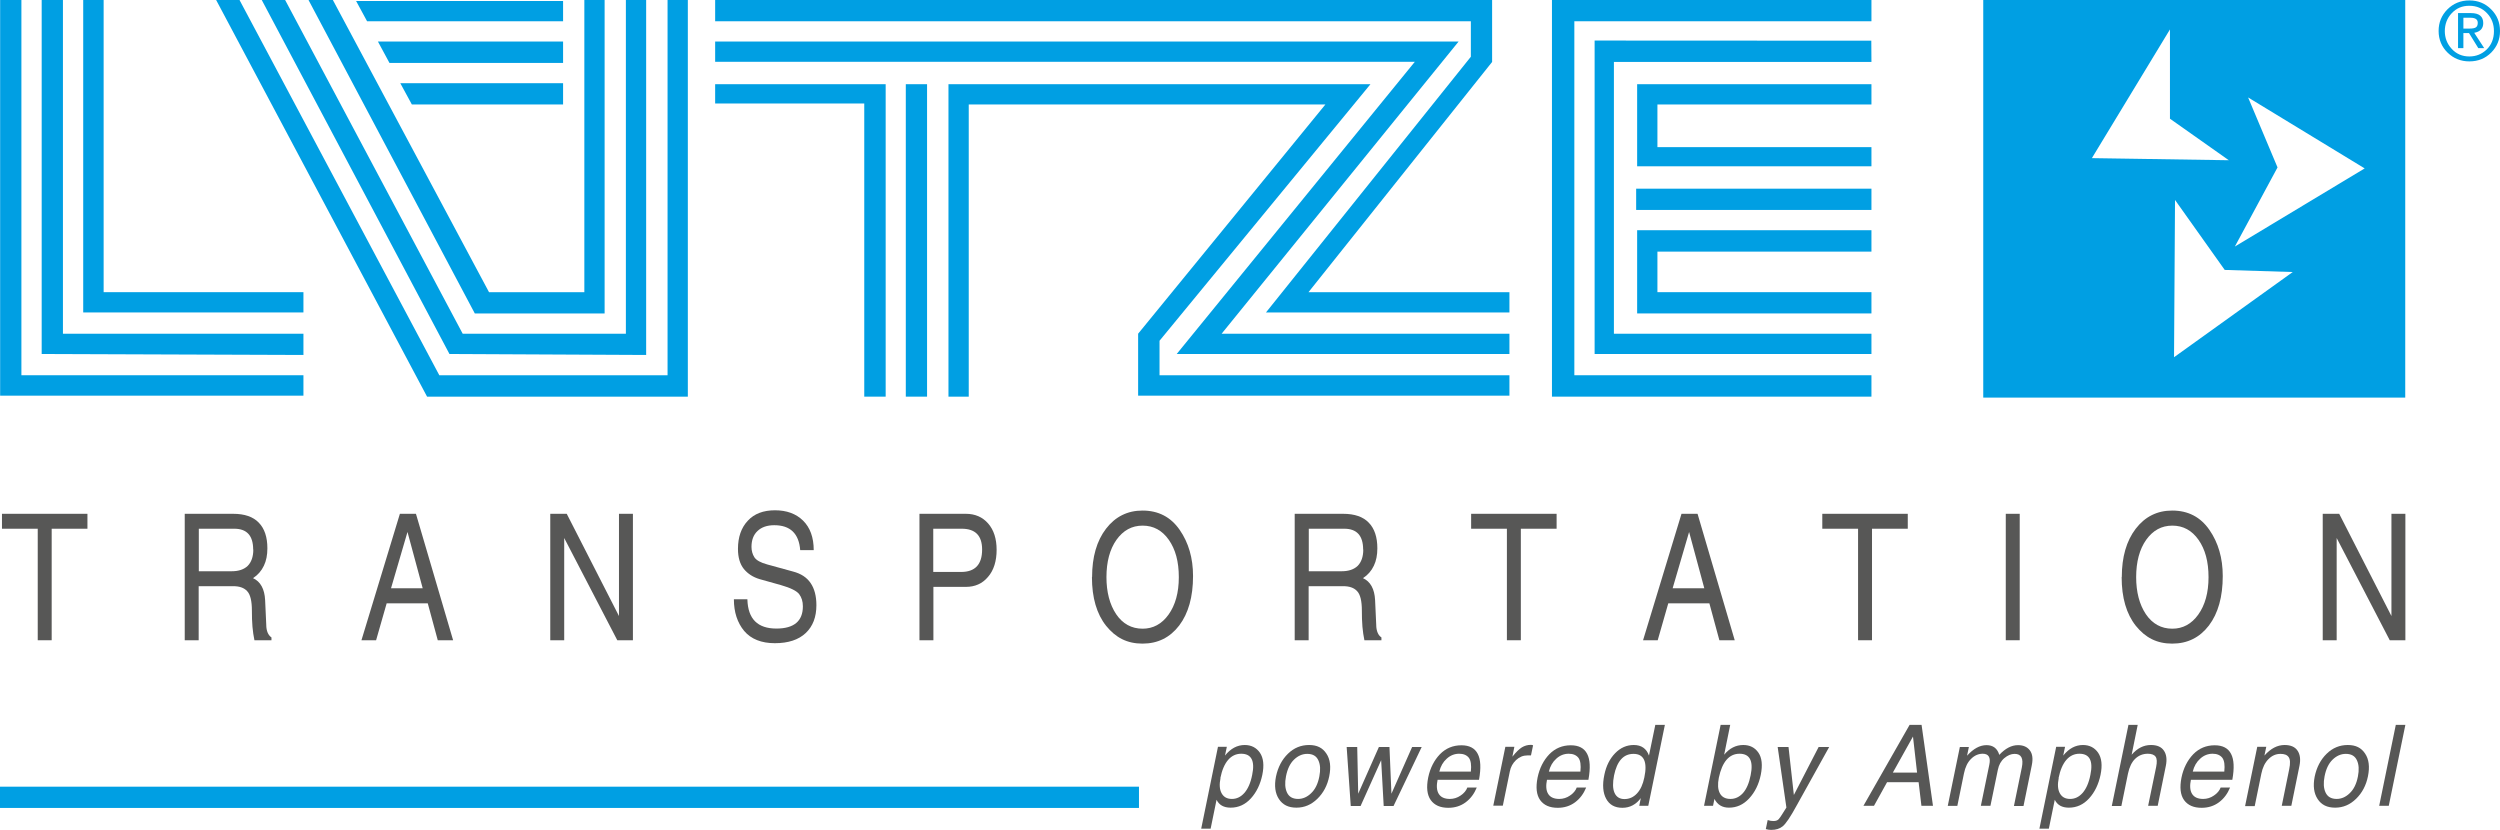
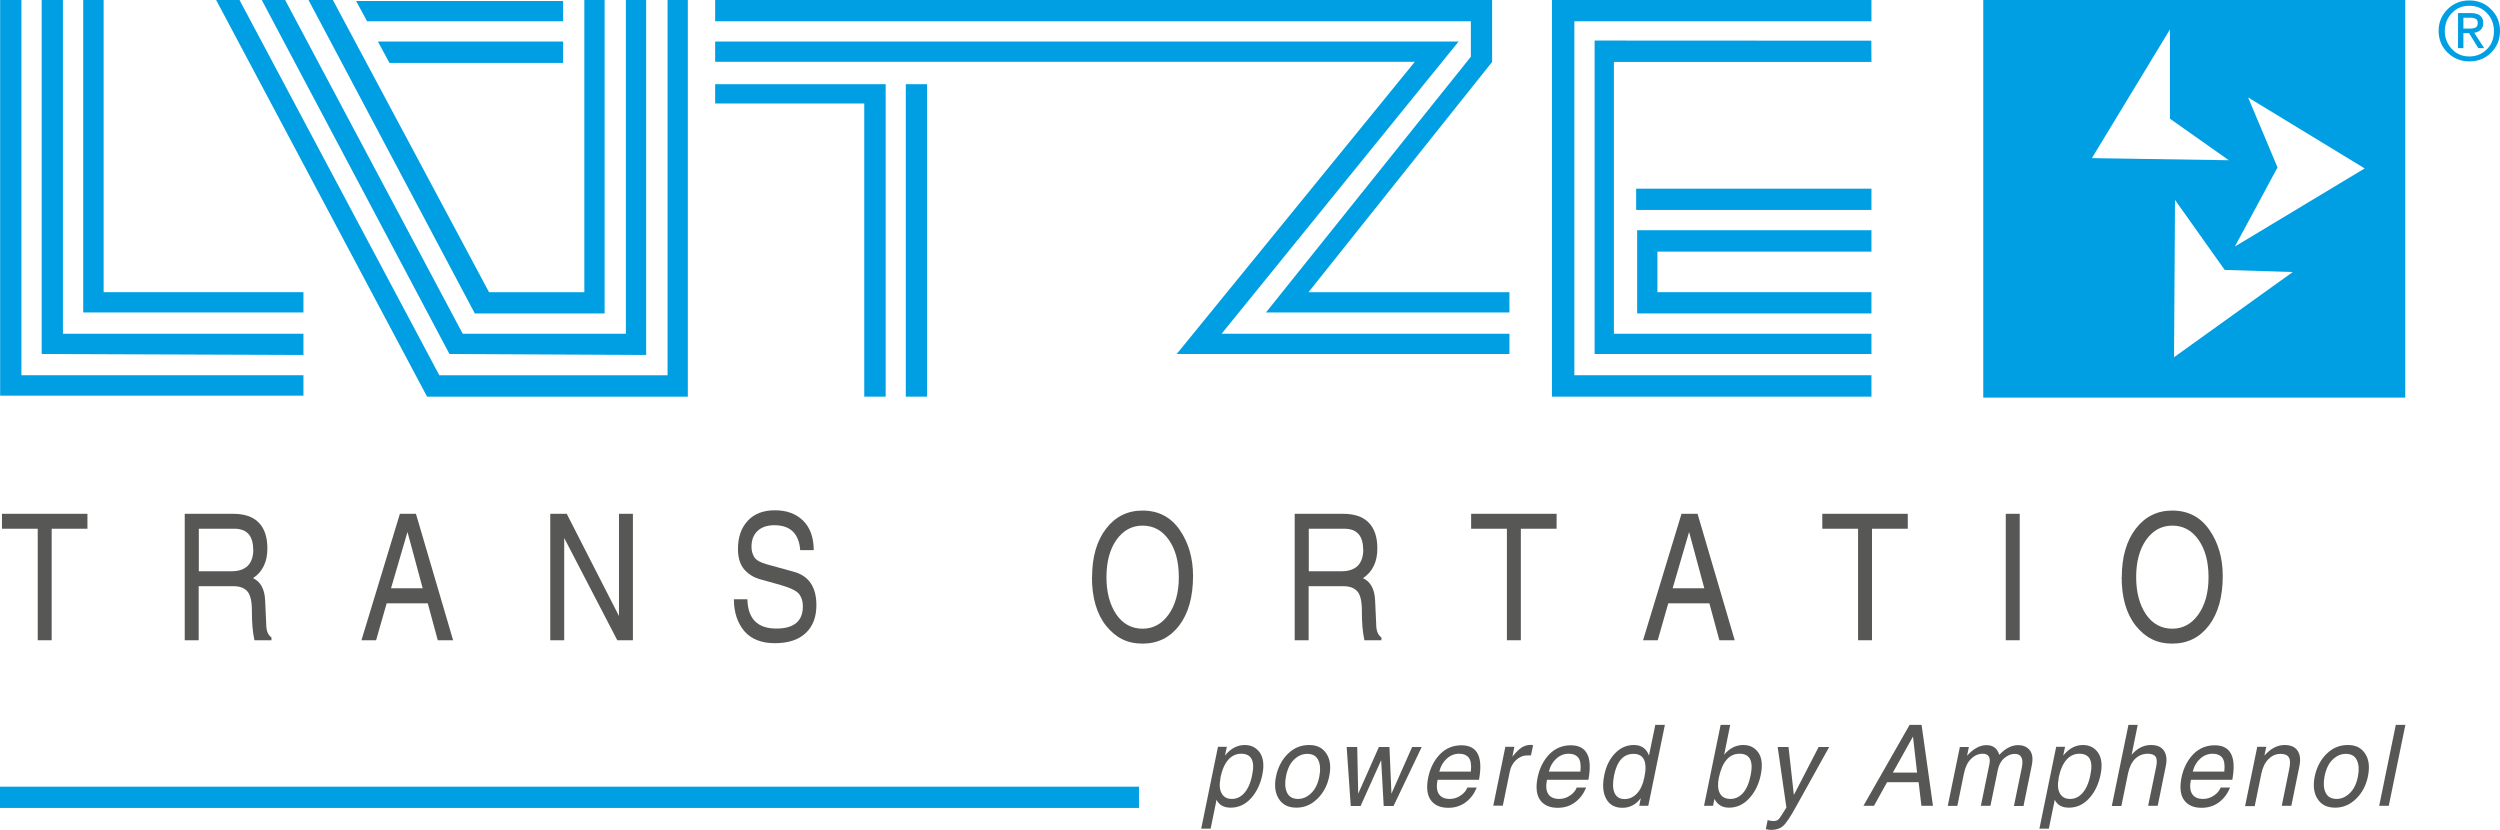
<svg xmlns="http://www.w3.org/2000/svg" version="1.1" viewBox="1045.26 1678.14 177.55 58.94">
  <defs>
    <style>
      .st0 {
        fill: #009fe3;
      }

      .st1 {
        fill: #575756;
      }
    </style>
  </defs>
  <g id="HG_Weiß">
    <g>
      <path class="st0" d="M1186.11,1678.14v28.24h29.97v-28.24h-29.97ZM1193.82,1689.38l5.55-9.15v6.34l4.18,2.95-9.72-.15ZM1199.66,1703.5l.07-11.16,3.53,4.97,4.83.15-8.43,6.05ZM1203.98,1695.65l3.03-5.62-2.09-4.97,8.28,5.04-9.22,5.55Z" />
-       <polygon class="st0" points="1178.17 1685.56 1178.17 1684.12 1161.53 1684.12 1161.53 1689.95 1178.17 1689.95 1178.17 1688.59 1162.97 1688.59 1162.97 1685.56 1178.17 1685.56" />
      <rect class="st0" x="1161.46" y="1691.54" width="16.71" height="1.51" />
      <polygon class="st0" points="1178.17 1696.01 1178.17 1694.49 1161.53 1694.49 1161.53 1700.4 1178.17 1700.4 1178.17 1698.89 1162.97 1698.89 1162.97 1696.01 1178.17 1696.01" />
      <polygon class="st0" points="1178.17 1679.65 1178.17 1678.14 1155.48 1678.14 1155.48 1678.21 1155.48 1706.31 1178.17 1706.31 1178.17 1704.79 1157.07 1704.79 1157.07 1679.65 1178.17 1679.65" />
      <polygon class="st0" points="1159.88 1701.84 1159.88 1682.54 1178.17 1682.54 1178.16 1681.03 1158.51 1681.02 1158.51 1703.28 1178.17 1703.28 1178.17 1701.84 1159.88 1701.84" />
      <polygon class="st0" points="1152.46 1701.84 1132.02 1701.84 1148.85 1681.09 1096.05 1681.09 1096.05 1682.53 1145.74 1682.53 1128.83 1703.28 1152.46 1703.28 1152.46 1701.84" />
      <polygon class="st0" points="1048.22 1678.14 1049.73 1678.14 1049.73 1701.84 1066.81 1701.84 1066.81 1703.35 1048.22 1703.28 1048.22 1678.14" />
      <polygon class="st0" points="1051.17 1678.14 1052.62 1678.14 1052.62 1698.89 1066.81 1698.89 1066.81 1700.33 1051.17 1700.33 1051.17 1678.14" />
      <polygon class="st0" points="1045.27 1678.14 1046.78 1678.14 1046.78 1704.79 1066.81 1704.79 1066.81 1706.24 1045.27 1706.24 1045.27 1678.14" />
      <polygon class="st0" points="1067.17 1678.14 1068.9 1678.14 1079.99 1698.89 1086.76 1698.89 1086.76 1678.14 1088.2 1678.14 1088.2 1700.4 1078.98 1700.4 1067.17 1678.14" />
      <polygon class="st0" points="1070.55 1678.21 1085.25 1678.21 1085.25 1679.65 1071.33 1679.65 1070.55 1678.21" />
      <polygon class="st0" points="1072.1 1681.09 1085.25 1681.09 1085.25 1682.61 1072.92 1682.61 1072.1 1681.09" />
      <polygon class="st0" points="1094.11 1678.14 1092.67 1678.14 1092.67 1704.79 1076.46 1704.79 1062.27 1678.14 1060.61 1678.14 1075.59 1706.31 1094.11 1706.31 1094.11 1706.31 1094.11 1678.14" />
-       <polygon class="st0" points="1073.69 1684.05 1085.25 1684.05 1085.25 1685.56 1074.51 1685.56 1073.69 1684.05" />
      <polygon class="st0" points="1089.71 1678.14 1091.15 1678.14 1091.15 1703.35 1077.18 1703.28 1063.85 1678.14 1065.51 1678.14 1078.12 1701.84 1089.71 1701.84 1089.71 1678.14" />
      <rect class="st0" x="1109.59" y="1684.12" width="1.51" height="22.19" />
      <polygon class="st0" points="1096.05 1684.12 1096.05 1685.49 1106.64 1685.49 1106.64 1706.31 1108.16 1706.31 1108.16 1684.12 1096.05 1684.12" />
      <polygon class="st0" points="1138.19 1698.89 1151.23 1682.54 1151.23 1678.14 1096.05 1678.14 1096.05 1679.65 1149.72 1679.65 1149.72 1682.17 1135.17 1700.33 1152.46 1700.33 1152.46 1698.89 1138.19 1698.89" />
-       <polygon class="st0" points="1127.61 1704.79 1127.61 1702.34 1142.59 1684.12 1112.62 1684.12 1112.62 1684.12 1112.62 1706.31 1114.06 1706.31 1114.06 1685.56 1139.39 1685.56 1126.09 1701.84 1126.09 1701.84 1126.09 1706.24 1152.46 1706.24 1152.46 1704.79 1127.61 1704.79" />
    </g>
    <path class="st0" d="M1220.63,1682.5c-.6,0-1.12-.21-1.54-.62-.42-.41-.64-.93-.64-1.54s.21-1.11.62-1.53c.42-.42.94-.64,1.56-.64s1.13.21,1.55.63c.42.42.63.93.63,1.54s-.21,1.11-.62,1.53c-.42.42-.93.63-1.56.63ZM1218.89,1680.34c0,.49.16.91.49,1.27s.75.54,1.25.54c.48,0,.88-.16,1.23-.49.34-.33.52-.77.52-1.31,0-.5-.16-.92-.49-1.27s-.74-.53-1.26-.53-.92.18-1.25.53-.49.78-.49,1.28ZM1219.83,1681.55v-2.48h.93c.57,0,.86.24.86.71,0,.38-.21.61-.64.69l.71,1.09h-.42l-.66-1.07h-.4v1.07h-.38ZM1220.21,1679.4v.77h.43c.22,0,.38-.03.46-.09.09-.06.13-.17.13-.32,0-.24-.17-.36-.52-.36h-.5Z" />
  </g>
  <g id="TRANSPORTATION">
    <g>
      <path class="st1" d="M1045.4,1714.63h6.07v1.06h-2.54v7.92h-.99v-7.92h-2.54v-1.06Z" />
      <path class="st1" d="M1064.55,1723.61h-1.22c-.06-.29-.11-.61-.14-.96-.03-.35-.04-.73-.04-1.14,0-.69-.11-1.15-.34-1.39-.22-.24-.55-.35-.99-.35h-2.45v3.84h-.99v-8.98h3.44c.81,0,1.42.21,1.82.63.41.42.61,1.03.61,1.82,0,.48-.08.89-.25,1.24-.17.36-.42.65-.77.88.53.24.82.77.86,1.56.04.79.07,1.38.08,1.75,0,.23.04.42.1.56s.15.26.27.34v.2ZM1063.24,1717.17c0-.99-.45-1.48-1.34-1.48h-2.52v3.02h2.34c.49,0,.87-.13,1.13-.38.26-.26.4-.65.4-1.16Z" />
      <path class="st1" d="M1070.93,1723.61l2.73-8.98h1.14l2.64,8.98h-1.09l-.71-2.62h-2.92l-.75,2.62h-1.03ZM1073.03,1719.92h2.25l-1.08-4-1.17,4Z" />
      <path class="st1" d="M1084.34,1714.63h1.17l3.71,7.26v-7.26h.99v8.98h-1.11l-3.77-7.26v7.26h-.99v-8.98Z" />
      <path class="st1" d="M1098.34,1720.72c.04,1.38.73,2.06,2.06,2.06,1.25,0,1.88-.53,1.88-1.58,0-.35-.09-.63-.26-.86-.17-.23-.61-.45-1.31-.65l-1.5-.42c-.47-.14-.84-.38-1.12-.72-.28-.35-.42-.82-.42-1.43,0-.83.23-1.5.7-2,.46-.5,1.11-.74,1.93-.74s1.49.24,1.99.73.76,1.19.76,2.1h-.96c-.09-1.18-.71-1.77-1.84-1.77-.51,0-.91.14-1.19.41-.29.27-.43.65-.43,1.13,0,.27.07.52.2.73.14.22.45.39.93.52l1.82.5c.57.15.98.42,1.25.82.27.39.41.92.41,1.57,0,.84-.25,1.5-.76,1.98-.51.48-1.24.72-2.19.72s-1.69-.29-2.18-.87c-.48-.58-.73-1.33-.73-2.25h.96Z" />
-       <path class="st1" d="M1110.55,1714.63h3.3c.66,0,1.19.23,1.59.69.4.46.6,1.08.6,1.87s-.2,1.45-.61,1.92c-.4.48-.93.71-1.57.71h-2.31v3.79h-.99v-8.98ZM1111.54,1715.69v3.07h1.98c.99,0,1.49-.53,1.49-1.59,0-.99-.48-1.48-1.45-1.48h-2.02Z" />
      <path class="st1" d="M1122.82,1719.12c0-1.42.33-2.57.99-3.43.66-.86,1.53-1.29,2.59-1.29,1.13,0,2.01.46,2.64,1.37.63.91.95,2,.95,3.28,0,1.48-.33,2.65-.98,3.51-.66.86-1.52,1.29-2.61,1.29s-1.9-.42-2.58-1.26c-.67-.84-1.01-2-1.01-3.46ZM1123.84,1719.12c0,1.07.23,1.95.69,2.64.46.68,1.09,1.03,1.88,1.03.74,0,1.36-.33,1.84-1,.48-.67.73-1.55.73-2.66s-.24-1.98-.71-2.65c-.47-.67-1.09-1.01-1.86-1.01s-1.38.34-1.86,1.01c-.47.67-.71,1.55-.71,2.66Z" />
      <path class="st1" d="M1143.38,1723.61h-1.22c-.06-.29-.11-.61-.14-.96-.03-.35-.04-.73-.04-1.14,0-.69-.11-1.15-.34-1.39-.22-.24-.55-.35-.99-.35h-2.45v3.84h-.99v-8.98h3.44c.81,0,1.42.21,1.82.63.41.42.61,1.03.61,1.82,0,.48-.08.89-.25,1.24-.17.36-.42.65-.77.88.53.24.82.77.86,1.56.04.79.07,1.38.08,1.75,0,.23.04.42.1.56.06.15.15.26.27.34v.2ZM1142.07,1717.17c0-.99-.45-1.48-1.34-1.48h-2.52v3.02h2.34c.49,0,.87-.13,1.13-.38.26-.26.4-.65.4-1.16Z" />
      <path class="st1" d="M1149.74,1714.63h6.07v1.06h-2.54v7.92h-.99v-7.92h-2.54v-1.06Z" />
      <path class="st1" d="M1161.95,1723.61l2.73-8.98h1.14l2.64,8.98h-1.09l-.71-2.62h-2.92l-.75,2.62h-1.03ZM1164.05,1719.92h2.25l-1.08-4-1.17,4Z" />
      <path class="st1" d="M1174.68,1714.63h6.07v1.06h-2.54v7.92h-.99v-7.92h-2.54v-1.06Z" />
      <path class="st1" d="M1187.71,1714.63h.99v8.98h-.99v-8.98Z" />
      <path class="st1" d="M1195.95,1719.12c0-1.42.33-2.57.99-3.43.66-.86,1.53-1.29,2.59-1.29,1.13,0,2.01.46,2.64,1.37.63.91.95,2,.95,3.28,0,1.48-.33,2.65-.98,3.51-.66.86-1.52,1.29-2.61,1.29s-1.9-.42-2.58-1.26c-.67-.84-1.01-2-1.01-3.46ZM1196.97,1719.12c0,1.07.23,1.95.69,2.64.46.68,1.09,1.03,1.88,1.03.74,0,1.36-.33,1.84-1,.48-.67.73-1.55.73-2.66s-.24-1.98-.71-2.65c-.47-.67-1.09-1.01-1.86-1.01s-1.38.34-1.86,1.01c-.47.67-.71,1.55-.71,2.66Z" />
-       <path class="st1" d="M1210.22,1714.63h1.17l3.71,7.26v-7.26h.99v8.98h-1.11l-3.77-7.26v7.26h-.99v-8.98Z" />
    </g>
  </g>
  <g id="powered_by_Amphenol_Company_Kopie_2">
    <g>
      <path class="st1" d="M1132.26,1731.8c.4-.5.87-.75,1.4-.75.47,0,.83.19,1.08.55.25.37.31.89.17,1.57-.14.67-.41,1.23-.81,1.67-.4.44-.88.66-1.44.66-.49,0-.82-.19-1-.56l-.42,2.05h-.67l1.19-5.81h.63l-.13.62ZM1131.94,1733.4c-.09.45-.07.81.08,1.08.15.27.39.4.73.4s.63-.14.88-.42.45-.71.56-1.29c.21-1-.06-1.5-.78-1.5s-1.25.58-1.48,1.73Z" />
      <path class="st1" d="M1135.88,1733.29c.14-.66.42-1.2.85-1.62.43-.42.93-.62,1.5-.62s.96.2,1.23.61c.27.4.34.94.2,1.62-.13.64-.41,1.17-.84,1.59-.43.42-.92.63-1.49.63s-.97-.2-1.24-.61c-.27-.41-.34-.94-.21-1.6ZM1136.59,1733.28c-.09.46-.07.84.07,1.14.14.31.41.46.79.46.33,0,.64-.13.92-.4.29-.27.49-.67.59-1.2.09-.46.07-.84-.07-1.14-.14-.31-.4-.46-.79-.46-.35,0-.66.14-.94.41s-.47.67-.57,1.19Z" />
      <path class="st1" d="M1140.91,1731.19h.74l.07,3.32,1.47-3.32h.75l.14,3.32,1.47-3.32h.68l-2,4.19h-.7l-.18-3.25-1.46,3.25h-.7l-.29-4.19Z" />
      <path class="st1" d="M1147.36,1733.5c-.09.44-.07.78.08,1.02.15.24.41.36.79.36.27,0,.53-.08.76-.24.24-.16.4-.35.48-.57h.67c-.18.44-.44.79-.79,1.05-.35.26-.76.39-1.23.39-.57,0-.98-.18-1.25-.55-.26-.37-.32-.9-.18-1.6.14-.67.42-1.22.83-1.65.42-.43.93-.64,1.53-.64.56,0,.95.2,1.16.61.21.4.24,1.01.09,1.84h-2.95ZM1147.47,1732.94h2.25c.05-.47,0-.79-.14-.98-.15-.19-.38-.29-.69-.29-.33,0-.63.12-.88.35-.26.23-.44.54-.53.92Z" />
      <path class="st1" d="M1151.31,1735.37l.86-4.19h.64l-.14.7c.25-.32.48-.54.67-.66.2-.12.41-.18.63-.18.04,0,.1,0,.17.03l-.15.72h-.26c-.3,0-.56.11-.8.33-.23.22-.38.49-.44.8l-.5,2.44h-.68Z" />
      <path class="st1" d="M1155.13,1733.5c-.09.44-.07.78.08,1.02.15.24.41.36.79.36.27,0,.53-.08.76-.24.24-.16.4-.35.48-.57h.67c-.18.44-.44.79-.79,1.05-.35.26-.76.39-1.23.39-.57,0-.98-.18-1.25-.55-.26-.37-.32-.9-.18-1.6.14-.67.42-1.22.83-1.65.42-.43.93-.64,1.53-.64.56,0,.95.2,1.16.61.21.4.24,1.01.09,1.84h-2.95ZM1155.25,1732.94h2.25c.05-.47,0-.79-.14-.98-.15-.19-.38-.29-.69-.29-.33,0-.63.12-.88.35-.26.23-.44.54-.53.92Z" />
      <path class="st1" d="M1162.37,1731.8l.45-2.18h.68l-1.18,5.75h-.64l.11-.55c-.34.46-.78.69-1.31.69s-.92-.21-1.15-.64c-.23-.42-.28-.99-.13-1.7.13-.64.39-1.15.77-1.54.38-.39.82-.58,1.32-.58.54,0,.9.25,1.08.75ZM1159.89,1733.21c-.1.52-.1.93.03,1.23.13.3.37.45.71.45s.64-.13.89-.4c.25-.27.42-.64.52-1.13.12-.56.11-.98-.02-1.26-.13-.28-.38-.42-.75-.42-.71,0-1.17.51-1.38,1.53Z" />
      <path class="st1" d="M1166.28,1735.37l1.18-5.75h.68l-.43,2.12c.38-.46.83-.69,1.36-.69.46,0,.82.18,1.07.54.25.36.31.89.17,1.58-.14.68-.42,1.24-.83,1.68-.41.44-.88.65-1.43.65-.48,0-.82-.21-1.03-.62l-.1.49h-.64ZM1167.33,1733.38c-.09.46-.07.82.07,1.09.14.27.39.41.76.41.34,0,.63-.14.88-.41.25-.28.44-.7.55-1.27.21-1.02-.06-1.53-.79-1.53s-1.23.57-1.47,1.71Z" />
      <path class="st1" d="M1170.67,1737.01l.13-.63c.14.05.28.07.41.07.16,0,.28-.04.36-.12.08-.09.16-.2.24-.33l.32-.51-.62-4.3h.77l.38,3.41,1.76-3.41h.75l-2.29,4.12c-.46.85-.8,1.35-1.02,1.52-.21.17-.48.25-.81.25-.13,0-.26-.02-.39-.06Z" />
      <path class="st1" d="M1177.6,1735.37l3.28-5.75h.85l.81,5.75h-.82l-.2-1.68h-2.24l-.93,1.68h-.77ZM1179.68,1733.01h1.73l-.29-2.56-1.43,2.56Z" />
      <path class="st1" d="M1184.45,1731.19h.64l-.13.62c.45-.5.91-.75,1.38-.75s.77.23.91.69c.43-.46.87-.69,1.33-.69.37,0,.65.12.84.37.19.25.23.6.14,1.05l-.59,2.9h-.68l.56-2.73c.13-.65-.04-.97-.51-.97-.25,0-.49.1-.73.3-.24.2-.39.48-.46.82l-.53,2.57h-.68l.6-2.92c.11-.52-.05-.78-.47-.78-.3,0-.58.12-.82.36-.25.24-.42.59-.51,1.04l-.47,2.3h-.68l.86-4.19Z" />
      <path class="st1" d="M1191.79,1731.8c.4-.5.87-.75,1.4-.75.47,0,.83.19,1.08.55.25.37.31.89.17,1.57-.14.67-.41,1.23-.81,1.67-.4.44-.88.66-1.44.66-.49,0-.82-.19-1-.56l-.42,2.05h-.67l1.19-5.81h.63l-.13.62ZM1191.47,1733.4c-.09.45-.07.81.08,1.08.15.27.39.4.73.4s.63-.14.88-.42.45-.71.56-1.29c.21-1-.06-1.5-.78-1.5s-1.25.58-1.48,1.73Z" />
      <path class="st1" d="M1196.4,1729.62h.68l-.43,2.12c.4-.46.85-.69,1.37-.69.43,0,.74.13.92.4.18.26.23.62.14,1.07l-.58,2.85h-.68l.57-2.76c.07-.35.06-.59-.04-.73-.1-.14-.29-.21-.55-.21-.35,0-.65.12-.9.36-.24.23-.41.58-.51,1.05l-.47,2.3h-.68l1.18-5.75Z" />
      <path class="st1" d="M1200.86,1733.5c-.09.44-.07.78.08,1.02.15.24.41.36.79.36.27,0,.53-.08.76-.24.24-.16.4-.35.48-.57h.67c-.18.44-.44.79-.79,1.05-.35.26-.76.39-1.23.39-.57,0-.98-.18-1.25-.55-.26-.37-.32-.9-.18-1.6.14-.67.42-1.22.83-1.65.42-.43.93-.64,1.53-.64.56,0,.95.2,1.16.61.21.4.24,1.01.09,1.84h-2.95ZM1200.98,1732.94h2.25c.05-.47,0-.79-.14-.98-.15-.19-.38-.29-.69-.29-.33,0-.63.12-.88.35-.26.23-.44.54-.53.92Z" />
      <path class="st1" d="M1204.71,1735.37l.86-4.19h.64l-.13.62c.44-.5.92-.75,1.43-.75.43,0,.74.13.92.4.18.26.23.62.14,1.07l-.58,2.85h-.68l.53-2.6c.09-.42.07-.71-.04-.86-.11-.16-.3-.23-.58-.23-.32,0-.6.12-.85.37-.25.25-.42.59-.51,1.04l-.47,2.3h-.68Z" />
      <path class="st1" d="M1209.65,1733.29c.14-.66.42-1.2.85-1.62.43-.42.93-.62,1.5-.62s.96.2,1.23.61c.27.4.34.94.2,1.62-.13.64-.41,1.17-.84,1.59-.43.42-.92.63-1.49.63s-.97-.2-1.24-.61c-.27-.41-.34-.94-.21-1.6ZM1210.35,1733.28c-.09.46-.07.84.07,1.14.14.31.41.46.79.46.33,0,.64-.13.92-.4.29-.27.49-.67.59-1.2.09-.46.07-.84-.07-1.14-.14-.31-.4-.46-.79-.46-.35,0-.66.14-.94.41s-.47.67-.57,1.19Z" />
      <path class="st1" d="M1214.23,1735.37l1.18-5.75h.68l-1.18,5.75h-.68Z" />
    </g>
    <polyline class="st0" points="1126.15 1735.52 1045.26 1735.52 1045.26 1734.01 1126.15 1734.01" />
  </g>
</svg>